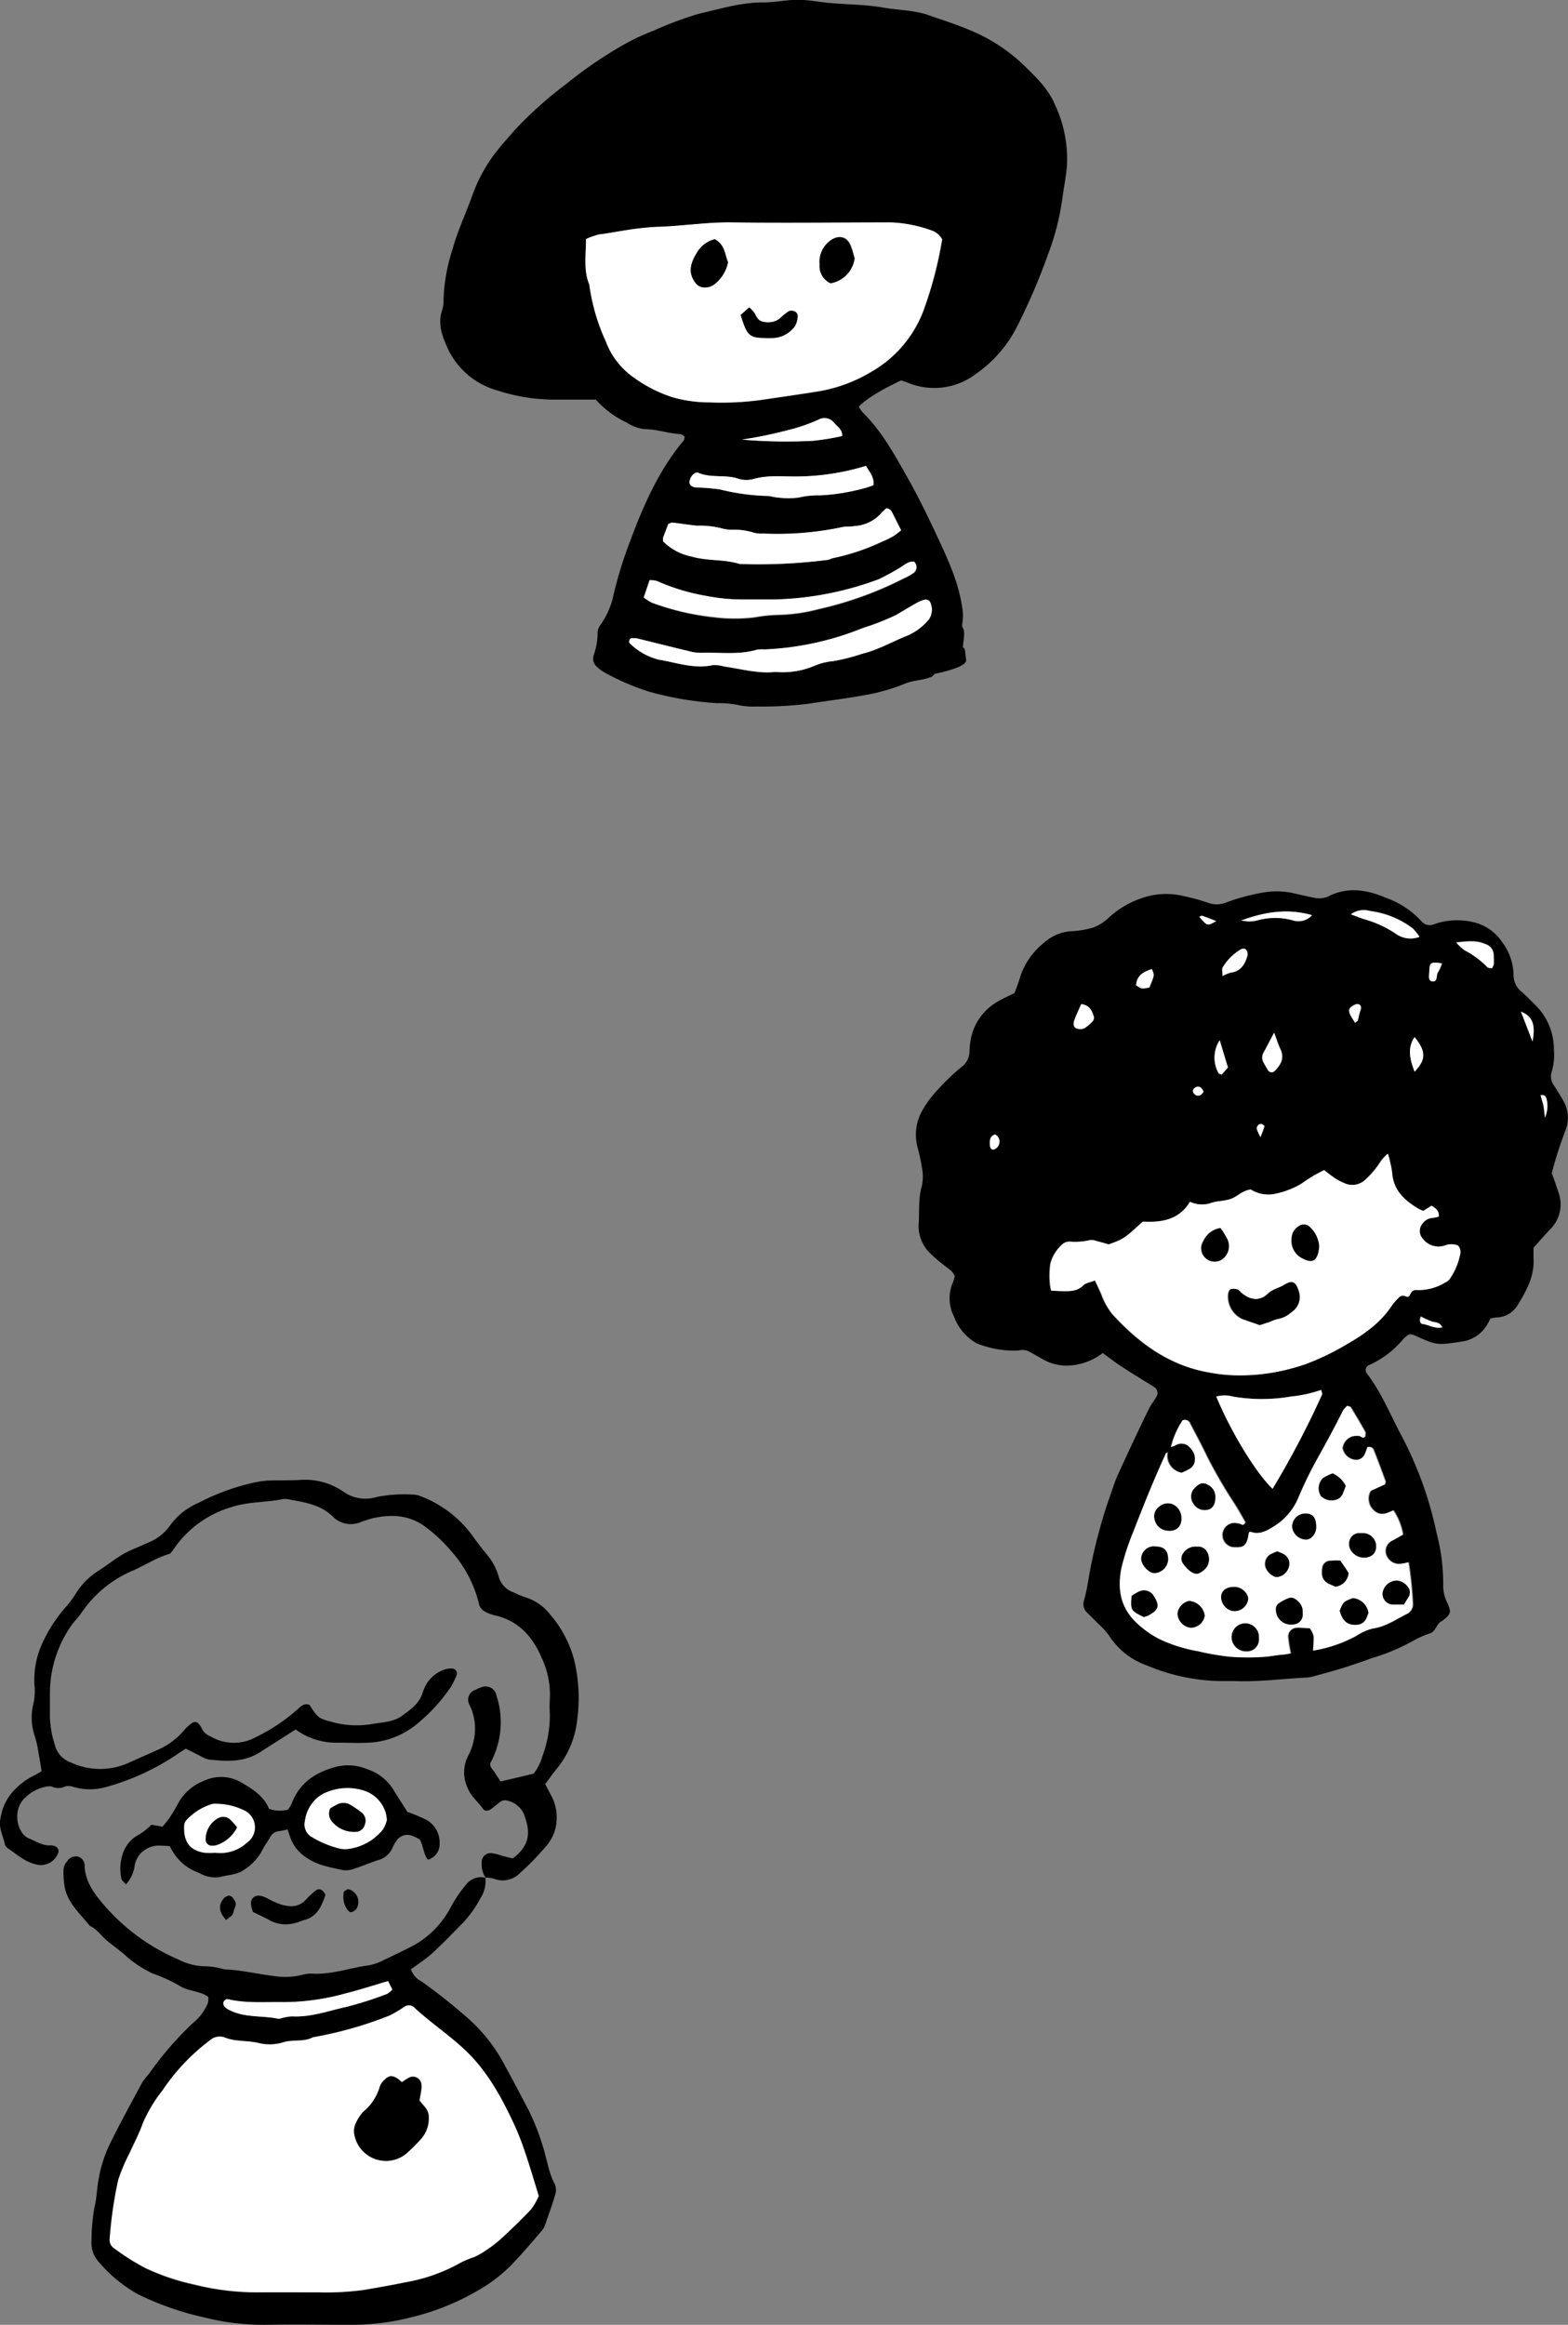
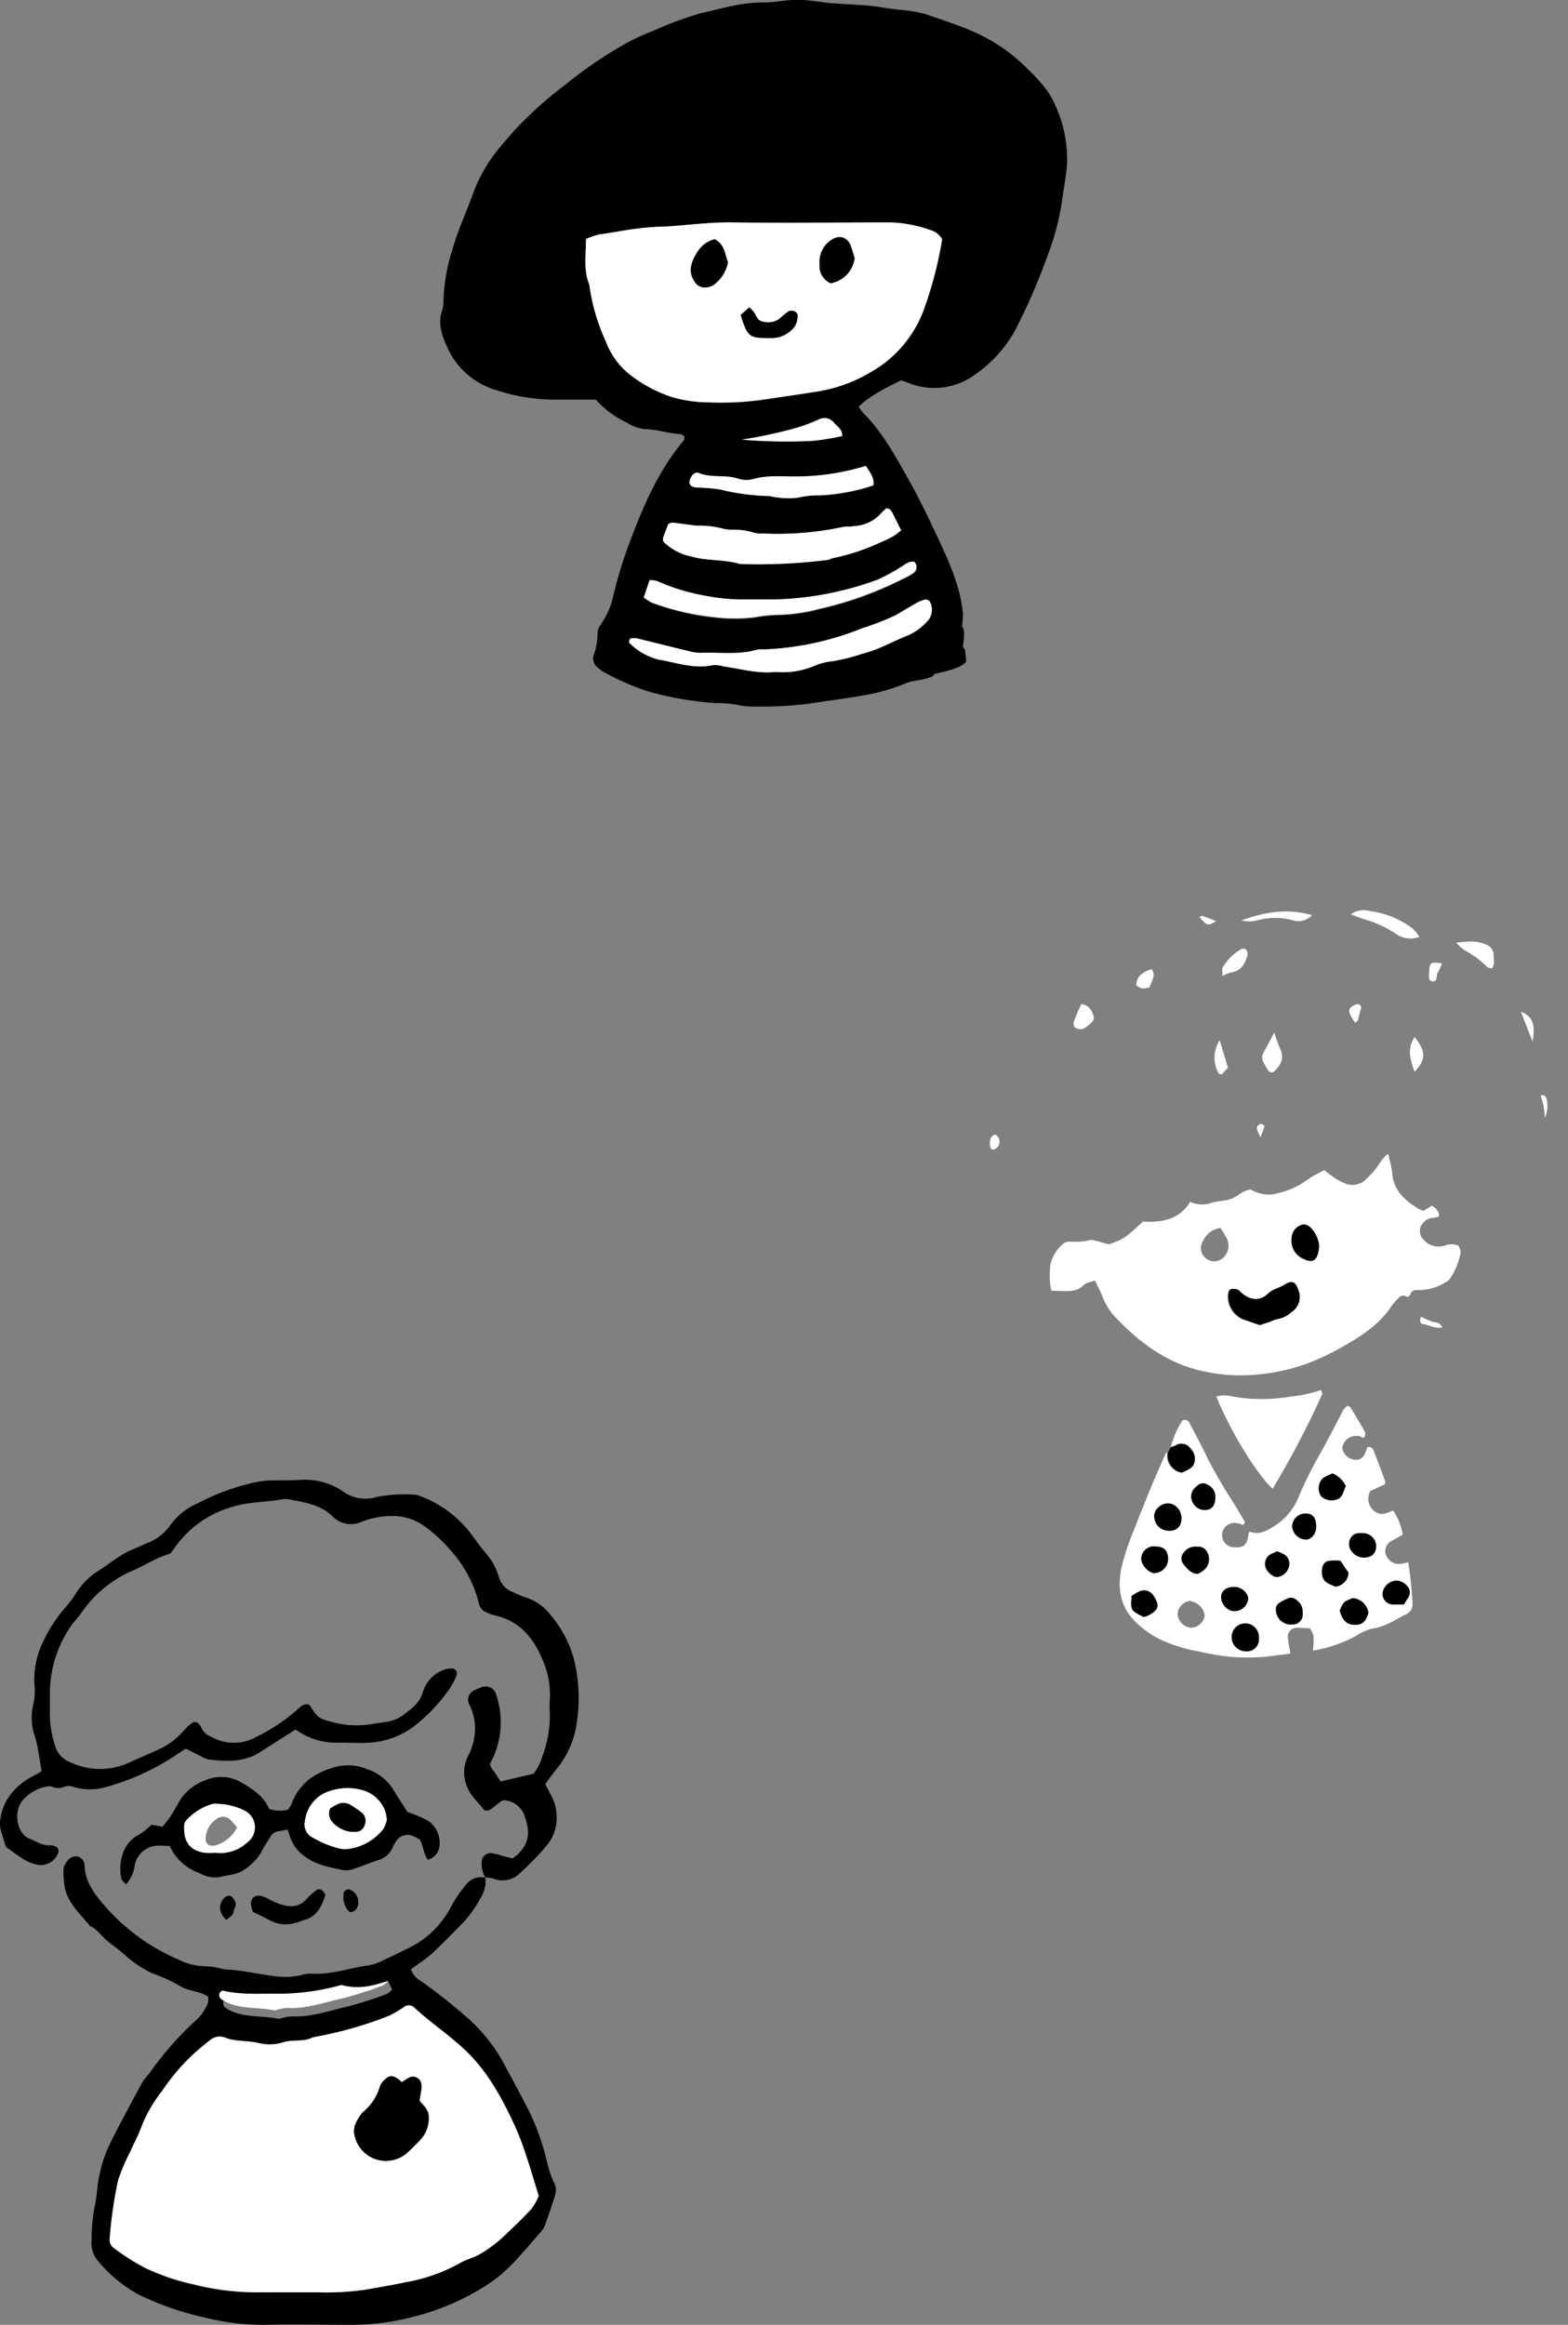
<svg xmlns="http://www.w3.org/2000/svg" viewBox="0 0 238.15 352.91">
  <rect x="0" y="0" width="238.15" height="352.91" fill="#808080" stroke="none" />
  <title>about-description</title>
  <g id="レイヤー_2" data-name="レイヤー 2">
    <g id="レイヤー_1-2" data-name="レイヤー 1">
      <path d="M136.87,57.74c-3.26,1.55-5.34,2.84-6.44,4a6.07,6.07,0,0,0,.63.9c2.94,2.9,4.87,6.5,6.85,10,1.7,3,3.22,6.19,4.7,9.36,1.63,3.5,3.2,7,3.63,11,.1,1-.23,2-.05,2.24.5.61.07,2.17.07,3,0,.27.22-.25.34.75,0,.1.15,1.2.14,1.3-.12,1.12-4.78,2-4.78,2s-.49.6-.66.51c-1.37.55-2.48.4-3.9,1a29.43,29.43,0,0,1-6.39,1.78c-2.76.49-5.54.83-8.3,1.26a56.86,56.86,0,0,1-7.81.41A10.86,10.86,0,0,1,112,107a15.14,15.14,0,0,0-3.17-.26A50.27,50.27,0,0,1,98.59,105a36.52,36.52,0,0,1-6.91-3,4.82,4.82,0,0,1-.93-.7,1.64,1.64,0,0,1-.58-1.84A10.19,10.19,0,0,0,90.76,96a2,2,0,0,1,.39-1.06,12.33,12.33,0,0,0,2.06-4.75,63.06,63.06,0,0,1,2.28-7.47c2.09-5.64,4.42-11.17,8.35-15.85.11-.13.09-.36.15-.62-.22-.12-.44-.34-.69-.35-1.83-.11-3.58-.75-5.45-.76a6.25,6.25,0,0,1-2.67-1,14.53,14.53,0,0,1-4.69-3.48H83.78a28.25,28.25,0,0,1-8.25-1.39A11.8,11.8,0,0,1,68,52.89c-.83-1.84-1.58-3.77-.82-5.88a4.26,4.26,0,0,0,.18-1.43,27.28,27.28,0,0,1,1.35-7.67c.77-2.79,2-5.43,3-8.16a23.55,23.55,0,0,1,3.77-6.84c.83-1.07,1.75-2.06,2.63-3.09a59.31,59.31,0,0,1,7.8-7,64.89,64.89,0,0,1,8.35-5.77,33.63,33.63,0,0,1,5-2.39,52.13,52.13,0,0,1,7.07-2.62c3.2-.72,6.34-1.71,9.68-1.67,1.73,0,3.46-.41,5.19-.4s3.26.35,4.9.49c2.69.24,5.43.23,8.09.7,2.27.39,4.63.37,6.84,1.14s4.41,1.47,6.54,2.39a26.1,26.1,0,0,1,8,5.28c1.81,1.76,3.63,3.51,4.65,5.9a19.45,19.45,0,0,1,1.83,9.3c-.14,1.63-.46,3.25-.69,4.88a38,38,0,0,1-2.12,8.39,94.94,94.94,0,0,1-4.93,11.45,19.53,19.53,0,0,1-6.11,6.89,10.47,10.47,0,0,1-10.45,1.26ZM89,36.29c0,2.51-.35,4.76.55,6.91A29.88,29.88,0,0,0,92,51.79a11.61,11.61,0,0,0,3.49,4.93,20.88,20.88,0,0,0,6.62,3.58,20.3,20.3,0,0,0,5.71.8,44.68,44.68,0,0,0,7.82-.37c2.75-.41,5.52-.8,8.28-1.24a22.91,22.91,0,0,0,8.38-3,18,18,0,0,0,8.16-9.82,59.35,59.35,0,0,0,2.66-10.33,3,3,0,0,0-1.77-1.39,20.33,20.33,0,0,0-5.94-1.16c-8.06,0-16.12.09-24.18,0-3.89-.06-7.72.59-11.6.68a45.61,45.61,0,0,0-5.16.61c-1.14.17-2.27.4-3.43.53A11.44,11.44,0,0,0,89,36.29ZM101.5,79.54c-.24.64-.53,1.35-.79,2.07a1.82,1.82,0,0,0,0,.57,8.35,8.35,0,0,0,4.23,2.29c2.43.72,5,.4,7.42,1.15A83.54,83.54,0,0,0,125.68,85c.28,0,.54-.21.83-.27a33.1,33.1,0,0,0,7.39-2.47,17.13,17.13,0,0,0,1.56-.74c.47-.28.89-.66,1.4-1l-1.21-2.42c-.21-.42-.39-.88-1.05-.93-.24.24-.55.48-.79.77a5.89,5.89,0,0,1-4.08,1.93c-.57.09-1.17,0-1.74.14a47.64,47.64,0,0,1-12.09,1,4.23,4.23,0,0,1-1.44-.14,9.68,9.68,0,0,0-3.15-.44,6,6,0,0,1-1.71-.21,13.2,13.2,0,0,0-3.74-.4c-1.25-.13-2.48-.33-3.72-.47C102,79.31,101.78,79.44,101.5,79.54ZM117.81,102a12.45,12.45,0,0,0,5.86-.91,9.1,9.1,0,0,1,2.79-.71,29,29,0,0,0,4.47-1.13c2.38-.57,4.48-1.79,6.71-2.69A8.53,8.53,0,0,0,141.11,94a2.61,2.61,0,0,0,.07-2.71.83.83,0,0,0-.75-.23,5.15,5.15,0,0,0-1.33.56c-1,.56-2,1.17-3,1.76a39.26,39.26,0,0,1-5.11,2,44.65,44.65,0,0,1-14.9,3.22,4.94,4.94,0,0,0-1.16.05c-2.66.78-5.38.4-8.08.46a7.22,7.22,0,0,1-1.74-.13c-2.8-.67-5.6-1.38-8.4-2.06a3.09,3.09,0,0,0-.86,0,.31.31,0,0,0-.22.18c0,.16-.13.43-.06.49a9.49,9.49,0,0,0,4.48,2.56c2.7.44,5.38,1.46,8.21.83a5.14,5.14,0,0,1,1.71.21C112.55,101.51,115.08,102.28,117.81,102Zm21-16.72c-.84-.1-1.41.48-2.07.84a34.14,34.14,0,0,1-3.3,1.8A48.52,48.52,0,0,1,117.65,91c-1.55,0-3.1,0-4.65,0a28.59,28.59,0,0,1-5.75-.5,30.9,30.9,0,0,1-7.44-2.25,3.93,3.93,0,0,0-1.15-.14l-.89,2.62a8.4,8.4,0,0,0,1.23.79,39.24,39.24,0,0,0,9.53,2.25,25.33,25.33,0,0,0,6.09,0,23.34,23.34,0,0,1,3.44-.37,26,26,0,0,0,6.28-.88,54.74,54.74,0,0,0,13-4.7,6.44,6.44,0,0,0,1.26-.7A1.11,1.11,0,0,0,138.83,85.26Zm-7.32-14.54a36.59,36.59,0,0,1-10.72,1.61c-2.12,0-4.25-.22-6.36.39a4.09,4.09,0,0,1-2.3-.06c-2-.66-4.08-.06-6-.87-.56-.24-1.2.43-1.37,1.21-.12.58.27.94,1.09,1a30.82,30.82,0,0,1,3.47.28,33.79,33.79,0,0,0,7.16,1c.57,0,1.14.21,1.71.24a11.57,11.57,0,0,0,3.16,0,12.66,12.66,0,0,1,3.17-.33,29.77,29.77,0,0,0,5.72-.82,17.89,17.89,0,0,0,2.44-.72C132.79,72.46,132.13,71.72,131.51,70.72Zm-18.81-4a78.71,78.71,0,0,0,10.74.17,36,36,0,0,0,4.48-.73c0-1-.76-1.41-1.22-2a1.85,1.85,0,0,0-2.36-.49,25.83,25.83,0,0,1-4.63,1.59A65,65,0,0,1,112.7,66.73Z" />
      <path d="M89,36.29a11.44,11.44,0,0,1,2-.71c1.16-.13,2.29-.36,3.43-.53a45.61,45.61,0,0,1,5.16-.61c3.88-.09,7.71-.74,11.6-.68,8.06.11,16.12,0,24.18,0a20.33,20.33,0,0,1,5.94,1.16,3,3,0,0,1,1.77,1.39,59.35,59.35,0,0,1-2.66,10.33,18,18,0,0,1-8.16,9.82,22.91,22.91,0,0,1-8.38,3c-2.76.44-5.53.83-8.28,1.24a44.68,44.68,0,0,1-7.82.37,20.3,20.3,0,0,1-5.71-.8,20.88,20.88,0,0,1-6.62-3.58A11.61,11.61,0,0,1,92,51.79,29.88,29.88,0,0,1,89.5,43.2C88.6,41.05,89,38.8,89,36.29Zm19.62,0a4.3,4.3,0,0,0-2.61,1.8c-1.16,1.78-1.55,3.22-.42,4.77a1.72,1.72,0,0,0,1.48.75,2.35,2.35,0,0,0,1.58-.59,5.58,5.58,0,0,0,1.92-3.24C110.08,38.67,110.15,37.19,108.57,36.32Zm21.22,2.94c-.17-.57-.33-1.22-.55-1.85-.53-1.53-1.93-1.85-3.2-.81a4,4,0,0,0-1.56,3.55A2.81,2.81,0,0,0,126.16,43,4.44,4.44,0,0,0,129.79,39.26Zm-17.3,8.56c.15.47.23.74.32,1,.71,2.11,1.21,2.49,3.28,2.5a11.54,11.54,0,0,0,1.44,0,4.32,4.32,0,0,0,3.18-1.78,3.09,3.09,0,0,0,.4-1.34.77.77,0,0,0-.5-.93,1.13,1.13,0,0,0-.83,0,10.81,10.81,0,0,0-1.34,1.09,2.91,2.91,0,0,1-2.46.52c-.79-.08-1.08-.7-1.39-1.32a4.89,4.89,0,0,0-.81-.87Z" style="fill:#fff" />
      <path d="M101.5,79.54c.28-.1.47-.23.64-.21,1.24.14,2.47.34,3.72.47a13.2,13.2,0,0,1,3.74.4,6,6,0,0,0,1.71.21,9.68,9.68,0,0,1,3.15.44,4.23,4.23,0,0,0,1.44.14A47.64,47.64,0,0,0,128,80c.57-.11,1.17,0,1.74-.14a5.89,5.89,0,0,0,4.08-1.93c.24-.29.55-.53.79-.77.66.05.84.51,1.05.93l1.21,2.42c-.51.38-.93.76-1.4,1a17.13,17.13,0,0,1-1.56.74,33.1,33.1,0,0,1-7.39,2.47c-.29.06-.55.24-.83.27a83.54,83.54,0,0,1-13.32.62c-2.42-.75-5-.43-7.42-1.15a8.35,8.35,0,0,1-4.23-2.29,1.82,1.82,0,0,1,0-.57C101,80.89,101.26,80.18,101.5,79.54Z" style="fill:#fff" />
      <path d="M117.81,102c-2.73.3-5.26-.47-7.83-.83a5.14,5.14,0,0,0-1.71-.21c-2.83.63-5.51-.39-8.21-.83a9.49,9.49,0,0,1-4.48-2.56c-.07-.06,0-.33.06-.49a.31.31,0,0,1,.22-.18,3.09,3.09,0,0,1,.86,0c2.8.68,5.6,1.39,8.4,2.06a7.22,7.22,0,0,0,1.74.13c2.7-.06,5.42.32,8.08-.46a4.94,4.94,0,0,1,1.16-.05A44.65,44.65,0,0,0,131,95.35a39.26,39.26,0,0,0,5.11-2c1-.59,2-1.2,3-1.76a5.15,5.15,0,0,1,1.33-.56.83.83,0,0,1,.75.23,2.61,2.61,0,0,1-.07,2.71,8.53,8.53,0,0,1-3.47,2.58c-2.23.9-4.33,2.12-6.71,2.69a29,29,0,0,1-4.47,1.13,9.1,9.1,0,0,0-2.79.71A12.45,12.45,0,0,1,117.81,102Z" style="fill:#fff" />
      <path d="M138.83,85.26a1.11,1.11,0,0,1-.2,1.76,6.44,6.44,0,0,1-1.26.7,54.74,54.74,0,0,1-13,4.7,26,26,0,0,1-6.28.88,23.34,23.34,0,0,0-3.44.37,25.33,25.33,0,0,1-6.09,0A39.24,39.24,0,0,1,99,91.47a8.4,8.4,0,0,1-1.23-.79l.89-2.62a3.93,3.93,0,0,1,1.15.14,30.9,30.9,0,0,0,7.44,2.25A28.59,28.59,0,0,0,113,91c1.55,0,3.1,0,4.65,0a48.52,48.52,0,0,0,15.81-3.06,34.14,34.14,0,0,0,3.3-1.8C137.42,85.74,138,85.16,138.83,85.26Z" style="fill:#fff" />
      <path d="M131.51,70.72c.62,1,1.28,1.74,1.15,2.93a17.89,17.89,0,0,1-2.44.72,29.77,29.77,0,0,1-5.72.82,12.66,12.66,0,0,0-3.17.33,11.57,11.57,0,0,1-3.16,0c-.57,0-1.14-.26-1.71-.24a33.79,33.79,0,0,1-7.16-1,30.82,30.82,0,0,0-3.47-.28c-.82-.06-1.21-.42-1.09-1,.17-.78.81-1.45,1.37-1.21,1.94.81,4.06.21,6,.87a4.09,4.09,0,0,0,2.3.06c2.11-.61,4.24-.39,6.36-.39A36.59,36.59,0,0,0,131.51,70.72Z" style="fill:#fff" />
      <path d="M112.7,66.73a65,65,0,0,0,7-1.44,25.83,25.83,0,0,0,4.63-1.59,1.85,1.85,0,0,1,2.36.49c.46.57,1.27.94,1.22,2a36,36,0,0,1-4.48.73A78.71,78.71,0,0,1,112.7,66.73Z" style="fill:#fff" />
      <path d="M108.57,36.32c1.58.87,1.51,2.35,2,3.49a5.58,5.58,0,0,1-1.92,3.24,2.35,2.35,0,0,1-1.58.59,1.72,1.72,0,0,1-1.48-.75c-1.13-1.55-.74-3,.42-4.77A4.3,4.3,0,0,1,108.57,36.32Z" />
      <path d="M129.79,39.26A4.44,4.44,0,0,1,126.16,43a2.81,2.81,0,0,1-1.68-2.82A4,4,0,0,1,126,36.6c1.27-1,2.67-.72,3.2.81C129.46,38,129.62,38.69,129.79,39.26Z" />
      <path d="M112.49,47.82l1.29-1.15a4.89,4.89,0,0,1,.81.87c.31.62.6,1.24,1.39,1.32a2.91,2.91,0,0,0,2.46-.52,10.81,10.81,0,0,1,1.34-1.09,1.13,1.13,0,0,1,.83,0,.77.77,0,0,1,.5.93,3.09,3.09,0,0,1-.4,1.34,4.32,4.32,0,0,1-3.18,1.78,11.54,11.54,0,0,1-1.44,0c-2.07,0-2.57-.39-3.28-2.5C112.72,48.56,112.64,48.29,112.49,47.82Z" />
-       <path d="M167.49,205.39a9.24,9.24,0,0,1-5.48,1.92,7.45,7.45,0,0,1-3.85-1.1c-.58-.35-1.18-.66-1.78-1a2.25,2.25,0,0,0-1.68-.2,15.07,15.07,0,0,1-6.4-1.11,7.8,7.8,0,0,1-3.39-4,6.09,6.09,0,0,1-.21-5.16,8.45,8.45,0,0,0,.32-1c-.3-.79-1.06-1.21-1.71-1.73a23.46,23.46,0,0,1-1.92-1.65,5.68,5.68,0,0,1-1.86-4.54c.13-1.94-.08-3.88.49-5.81a7,7,0,0,0,0-2.78,27.43,27.43,0,0,0-.7-3.21,7.43,7.43,0,0,1,.87-5.63,15.94,15.94,0,0,1,2.27-3A32.37,32.37,0,0,1,146,162a3,3,0,0,0,1.25-2.36,10.67,10.67,0,0,1,.48-3,8.41,8.41,0,0,1,4-4.71c.73-.42,1.51-.76,2.33-1.16a21.18,21.18,0,0,0,.77-2.11,11.06,11.06,0,0,1,3.78-5.59,6.89,6.89,0,0,1,3.9-1.7,14.53,14.53,0,0,0,3.49-.55,7.15,7.15,0,0,0,2.52-1.63,14.24,14.24,0,0,1,5-2.89,11.21,11.21,0,0,1,6.26-.27,29.11,29.11,0,0,1,3.65,1,3.86,3.86,0,0,0,2.72,0,30.58,30.58,0,0,1,5.36-1.48,12,12,0,0,1,4.77,0c1.07.25,2.14.5,3.21.71a3.42,3.42,0,0,0,2.25-.18c3-1.53,5.92-1,8.81.23a13.35,13.35,0,0,1,5.27,3.46,1.68,1.68,0,0,0,2.07.5,10.53,10.53,0,0,1,5.53-.36,7.22,7.22,0,0,1,4.76,3.15,8.5,8.5,0,0,1,1.7,4.94,3.23,3.23,0,0,0,1.3,2.62c.64.55,1.22,1.18,1.83,1.77a9.45,9.45,0,0,1,3,7,8.65,8.65,0,0,1-.33,3.27,2.35,2.35,0,0,0,.38,2.18q.69,1.06,1.32,2.16a5.17,5.17,0,0,1,.37,4.64,57.93,57.93,0,0,0-2.06,6.44c.35,1,.71,1.94,1,2.9a5.28,5.28,0,0,1-1.24,5.62c-.81.86-1.59,1.75-2.54,2.8,0,.41,0,1,0,1.58.18,2.69-1.06,4.93-2.38,7.1a3.86,3.86,0,0,1-3.15,1.91c-.33,0-.65.1-1,.15-.22.4-.39.78-.62,1.12a5.26,5.26,0,0,1-3.73,2.39c-3.78.57-3.77.61-7.31-1a3.47,3.47,0,0,0-.67-.11,4.74,4.74,0,0,0-.87.67,14.35,14.35,0,0,1-5.21,4,.81.81,0,0,0-.38,1.26c2.24,2.92,3.58,6.34,5.31,9.54a56.42,56.42,0,0,1,5.3,14.75,30,30,0,0,1,1,7.76,5.74,5.74,0,0,0,.57,2.7c.71,1.54.62,1.76-.64,2.77a1.16,1.16,0,0,1-.22.13c-.77.41-.81,1.5-1.7,1.82a13.34,13.34,0,0,0-2.33,1,30.83,30.83,0,0,1-6.51,2.76,86.15,86.15,0,0,1-8.45,2.65,7.83,7.83,0,0,1-1.23.29c-3.72.17-7.43.7-11.17.55-.76,0-1.53,0-2.29,0a30.09,30.09,0,0,1-11.08-2.39,11.23,11.23,0,0,1-5.69-4.49,11.13,11.13,0,0,0-1.71-1.87c-.54-.55-1.08-1.09-1.63-1.62a1.78,1.78,0,0,1-.48-1.87c.47-1.63.67-3.31,1-5a81.91,81.91,0,0,1,3-11c.37-1,.69-2.09,1.15-3.09q2.28-5,4.65-9.89c.33-.68.81-1.29,1.2-1.94a1.08,1.08,0,0,0-.43-1.53c-1.5-.94-3-1.84-4.52-2.83C169.62,207,168.56,206.18,167.49,205.39Zm9.92,15.07c-.07,0-.18.08-.21.15-1.8,3.9-3.4,7.89-4.95,11.9a36.85,36.85,0,0,0-1.81,5.53c-.67,3.19-.14,6,2.37,8.35a14.76,14.76,0,0,0,3.52,2.46,22.75,22.75,0,0,0,5.79,1.8,38,38,0,0,0,4.73.82,33.41,33.41,0,0,0,5.57,0c.83-.08,1.67-.25,2.51-.31.41,0,.81-.12,1.2-.18a21.66,21.66,0,0,1-.41-2.55,1.34,1.34,0,0,1,1.28-1.34c.67,0,1.33,0,2.06.06a4,4,0,0,1,.58,1.18,15.56,15.56,0,0,1-.1,2.22,20.83,20.83,0,0,0,6.5-2.21,8.17,8.17,0,0,1,2.53-1.14c1.93-.26,3.45-1.34,5.1-2.17a1.64,1.64,0,0,0,1-1.62,59.45,59.45,0,0,0-.65-6.27,9.39,9.39,0,0,1-1.35.25,2.08,2.08,0,0,1-2.09-1.51,1.75,1.75,0,0,1,1.07-2.07c.49-.29,1-.56,1.53-.87a9.51,9.51,0,0,0-1.46-3.68c-.93.41-1.87.91-2.84.12a2.38,2.38,0,0,1-.62-3.07l2.19-1c0-.18.11-.37.05-.51-.58-1.58-1.16-3.17-1.79-4.73a.73.73,0,0,0-.92-.4,8.67,8.67,0,0,1-.42,1.12,1.44,1.44,0,0,1-1.48.79,2.19,2.19,0,0,1-1.9-1.76,2.12,2.12,0,0,1,1.79-1.85,3.89,3.89,0,0,1,.76,0c.3,0,.55.47.89.09,0-.25.09-.55,0-.73-.71-1.26-1.44-2.49-2.19-3.72-.07-.11-.29-.13-.51-.22a3.73,3.73,0,0,0-.64.73c-1.21,2.42-2.5,4.81-3.82,7.17a60.77,60.77,0,0,0-3,6.16,9.27,9.27,0,0,1-3.78,4.3c-1,.66-2.2,1.27-3.54.74-.05.06-.13.12-.15.2a4.21,4.21,0,0,0-.09.49c-.31,1.38-.75,1.74-2,1.68a1.85,1.85,0,1,1,.19-3.67,4.37,4.37,0,0,1,.5.09c.27.06.57.45.82-.23-.5-.86-1-1.81-1.61-2.74a75.53,75.53,0,0,1-4.09-7c-.84-1.76-1.76-3.48-2.67-5.21a.85.85,0,0,0-1.11-.52,12.86,12.86,0,0,0-1.78,4.07ZM166.3,194.38l.88,2a10.74,10.74,0,0,0,1.69,3.1c4,4.39,8.63,7.82,14.71,8.87a23.76,23.76,0,0,0,4,.43,29.94,29.94,0,0,0,5.81-.44,31.83,31.83,0,0,0,4.88-1.27,38.72,38.72,0,0,0,5.95-2.85c2.71-1.59,5.3-3.35,7.08-6a7.78,7.78,0,0,1,1-1.15.91.91,0,0,1,1.14-.28c.43.22.54-.07.71-.39a.92.92,0,0,1,1-.56,7.76,7.76,0,0,0,4.31-1.17,1.56,1.56,0,0,0,.6-.45,10,10,0,0,0,1.61-3.7,1.53,1.53,0,0,0-.3-1.44,2.7,2.7,0,0,0-2,0,3,3,0,0,1-3.37-1.05,1.72,1.72,0,0,1,0-2.31,2,2,0,0,1,1.51-.83,4.91,4.91,0,0,0,.94-.2c.06-.92-.5-1.28-1.09-1.65l-1.25.78a5.45,5.45,0,0,1-.75-.32c-2.1-1.27-3.82-2.79-4-5.5a19.74,19.74,0,0,0-.64-2.85,6.32,6.32,0,0,0-1.12,1.21,12.25,12.25,0,0,1-2.1,2.54,2.92,2.92,0,0,1-3.49.67,7.94,7.94,0,0,1-1.74-1c-.41-.27-.79-.59-1.24-.94-.66.35-1.26.65-1.83,1s-1.13.74-1.69,1.12a13.07,13.07,0,0,1-4.26,1.55,5.09,5.09,0,0,1-3.37-.73c-1.31.21-2,1.08-3,1.43s-2.18.28-3.21.69a4.41,4.41,0,0,1-3-.24c-1.67,2.81-4.4,3.18-7.16,3-2.86,2.61-2.86,2.61-5.18,3.46-.61-.17-1.25-.36-1.91-.52a1.91,1.91,0,0,0-.95-.13,9.75,9.75,0,0,1-3,.23,1.67,1.67,0,0,0-1,.26,5.84,5.84,0,0,0-2,3.13,12.92,12.92,0,0,0-.06,3.05,6.38,6.38,0,0,0,.19,1L161,196c1.27,0,2.53.14,3.57-.91C164.91,194.75,165.5,194.69,166.3,194.38ZM184.73,212c2.3,5.45,6.11,11.67,8.55,14a136.38,136.38,0,0,0,7.53-14.35c.05-.12-.07-.3-.16-.66a20.09,20.09,0,0,1-4.59,1,25.92,25.92,0,0,1-8.83,0A4.72,4.72,0,0,0,184.73,212Zm30.86-69.82a7.37,7.37,0,0,0-1-1.27,13.55,13.55,0,0,0-6.46-2.64,3.34,3.34,0,0,0-2.93.49c.78.28,1.47.58,2.19.79a16.57,16.57,0,0,1,4.57,2.12A3.85,3.85,0,0,0,215.59,142.22Zm11,4.78c.48-.63.26-1.31.27-2a1.73,1.73,0,0,0-1.25-1.69c-1.37-.62-2.75-.43-4.42-.26a6.77,6.77,0,0,0,1.27,1.18,13.29,13.29,0,0,1,3.42,2.54C226,147,226.33,146.94,226.59,147Zm-33.07,9.76c-.61,1.16-1.1,2.11-1.59,3.06a1.48,1.48,0,0,0,0,1.44q.35.66.75,1.29a.65.65,0,0,0,.9.09c.93-.93,1.58-1.94.93-3.34C194.13,158.55,193.89,157.76,193.52,156.76Zm-5-17a9.08,9.08,0,0,0,1.16.17,5.78,5.78,0,0,0,1.25-.15,10,10,0,0,1,5.48,0,2.81,2.81,0,0,0,2.87-.8C195.59,137.89,192.26,138.37,188.52,139.73Zm-2.84,8.44a6.19,6.19,0,0,1,1.22-.48c1.59-.2,2.24-1.32,2.6-2.68a1.14,1.14,0,0,0-.29-.87.74.74,0,0,0-.7,0,7.85,7.85,0,0,0-2.81,2.8C185.56,147.13,185.68,147.51,185.68,148.17Zm-21.46,4.26c-.35.8-.76,1.63-1.07,2.5-.13.37-.16.93.27,1.14a1.5,1.5,0,0,0,1.19.06A5.06,5.06,0,0,0,166,155a.84.84,0,0,0,.16-.71C165.85,153.4,165.47,152.57,164.22,152.43Zm50.63,10.26c1.76-1.87,1.76-3.06,0-5.26C213.66,159.19,214.19,160.93,214.85,162.69Zm-29.6-4.78a4.86,4.86,0,0,0-.17,5c.06.1.26.12.47.2l.95-1.07Zm-10.32-10.8c-1.23.4-2.29.95-2.4,2.45.84.58.84.58,2,.35C175.38,148,175.36,148,174.93,147.11Zm57.83,11c.48-2.59,0-3.85-1.73-4.53ZM219,146.24c-1.73-.25-1.88-.15-1.88,1.14,0,.56-.24,1.44.35,1.57,1,.22.57-.95,1-1.41A5.8,5.8,0,0,0,219,146.24Zm-13.22,9c.29-.24.38-.28.4-.34.15-.55.25-1.11.44-1.65.13-.37.06-.67-.25-.82a.92.92,0,0,0-.68.09c-.84.41-1,.77-.62,1.54C205.29,154.46,205.53,154.8,205.82,155.28Zm13.25,46.22c-.43-.86-1.08-.71-1.61-.88a16.51,16.51,0,0,1-1.66-.75c-.25.52-.15,1.07.24,1.12C217,201.1,217.88,201.74,219.07,201.5Zm-67.92-29.28c-.82.27-.83.94-.79,1.61,0,.32.13.74.54.68a1.2,1.2,0,0,0,.73-.56A1.23,1.23,0,0,0,151.15,172.22Zm83.48-2.53a4.33,4.33,0,0,0,.29-2.77c-.08-.32-.21-.8-.92-.64.16.59.35,1.13.45,1.68A16.62,16.62,0,0,1,234.63,169.69Zm-49.91-29.86c-.92-.35-1.52-.6-2.13-.8-.11,0-.28.09-.43.15C183.36,140.59,183.36,140.59,184.72,139.83Zm-1.92,25.88a2,2,0,0,0-.25-.43.71.71,0,0,0-1.1-.09.52.52,0,0,0-.06.85.73.73,0,0,0,1.11.07A2,2,0,0,0,182.8,165.71Zm8.65,6.92c.29-.77.48-1.21.6-1.66,0-.08-.34-.36-.49-.35a.7.7,0,0,0-.65.83A8.66,8.66,0,0,0,191.45,172.63Z" />
      <path d="M166.3,194.38c-.8.31-1.39.37-1.71.69-1,1.05-2.3.94-3.57.91l-1.33-.06a6.38,6.38,0,0,1-.19-1,12.92,12.92,0,0,1,.06-3.05,5.84,5.84,0,0,1,2-3.13,1.67,1.67,0,0,1,1-.26,9.75,9.75,0,0,0,3-.23,1.91,1.91,0,0,1,.95.13c.66.16,1.3.35,1.91.52,2.32-.85,2.32-.85,5.18-3.46,2.76.14,5.49-.23,7.16-3a4.41,4.41,0,0,0,3,.24c1-.41,2.15-.31,3.21-.69s1.65-1.22,3-1.43a5.09,5.09,0,0,0,3.37.73,13.07,13.07,0,0,0,4.26-1.55c.56-.38,1.11-.77,1.69-1.12s1.17-.64,1.83-1c.45.35.83.67,1.24.94a7.94,7.94,0,0,0,1.74,1,2.92,2.92,0,0,0,3.49-.67,12.25,12.25,0,0,0,2.1-2.54,6.32,6.32,0,0,1,1.12-1.21,19.74,19.74,0,0,1,.64,2.85c.17,2.71,1.89,4.23,4,5.5a5.45,5.45,0,0,0,.75.32l1.25-.78c.59.37,1.15.73,1.09,1.65a4.91,4.91,0,0,1-.94.2,2,2,0,0,0-1.51.83,1.72,1.72,0,0,0,0,2.31,3,3,0,0,0,3.37,1.05,2.7,2.7,0,0,1,2,0,1.53,1.53,0,0,1,.3,1.44,10,10,0,0,1-1.61,3.7,1.56,1.56,0,0,1-.6.45,7.76,7.76,0,0,1-4.31,1.17.92.92,0,0,0-1,.56c-.17.32-.28.61-.71.39a.91.91,0,0,0-1.14.28,7.78,7.78,0,0,0-1,1.15c-1.78,2.7-4.37,4.46-7.08,6a38.72,38.72,0,0,1-5.95,2.85,31.83,31.83,0,0,1-4.88,1.27,29.94,29.94,0,0,1-5.81.44,23.76,23.76,0,0,1-4-.43c-6.08-1.05-10.67-4.48-14.71-8.87a10.74,10.74,0,0,1-1.69-3.1Zm25,6.77,1.52-.49a5.45,5.45,0,0,1,1.19-.42,4,4,0,0,0,2-1,2.74,2.74,0,0,0,1.1-3.33c-.46-1.37-.95-1.58-2.19-.82-.77.49-1.69.6-2.41,1.31-1.22,1.18-2.7,1-4.06-.12-.2-.17-.36-.42-.58-.49a1.72,1.72,0,0,0-1-.07c-.17,0-.33.37-.38.6a3.76,3.76,0,0,0,2.16,3.94Zm9-12a4.46,4.46,0,0,0-1.43-2.92,1.29,1.29,0,0,0-1.63-.11,2.17,2.17,0,0,0-1.1,1.87,2.94,2.94,0,0,0,1.77,3.06c1.24.61,1.9.38,2.25-.94A6.74,6.74,0,0,0,200.36,189.16Zm-15-2.73a3.34,3.34,0,0,0-2.55,1.91,2,2,0,0,0,1.66,3.13,1.94,1.94,0,0,0,1.16-.36,2.46,2.46,0,0,0,.8-3A11.92,11.92,0,0,0,185.37,186.43Z" style="fill:#fff" />
      <path d="M177.83,219.67a12.86,12.86,0,0,1,1.78-4.07.85.85,0,0,1,1.11.52c.91,1.73,1.83,3.45,2.67,5.21a75.53,75.53,0,0,0,4.09,7c.57.93,1.11,1.88,1.61,2.74-.25.68-.55.29-.82.23a4.37,4.37,0,0,0-.5-.09,1.85,1.85,0,1,0-.19,3.67c1.29.06,1.73-.3,2-1.68a4.21,4.21,0,0,1,.09-.49c0-.08.1-.14.15-.2,1.34.53,2.5-.08,3.54-.74a9.27,9.27,0,0,0,3.78-4.3,60.77,60.77,0,0,1,3-6.16c1.32-2.36,2.61-4.75,3.82-7.17a3.73,3.73,0,0,1,.64-.73c.22.09.44.11.51.22.75,1.23,1.48,2.46,2.19,3.72.1.18,0,.48,0,.73-.34.38-.59-.08-.89-.09a3.89,3.89,0,0,0-.76,0,2.12,2.12,0,0,0-1.79,1.85,2.19,2.19,0,0,0,1.9,1.76,1.44,1.44,0,0,0,1.48-.79,8.67,8.67,0,0,0,.42-1.12.73.73,0,0,1,.92.4c.63,1.56,1.21,3.15,1.79,4.73.06.14,0,.33-.05.51l-2.19,1a2.38,2.38,0,0,0,.62,3.07c1,.79,1.91.29,2.84-.12a9.51,9.51,0,0,1,1.46,3.68c-.54.31-1,.58-1.53.87a1.75,1.75,0,0,0-1.07,2.07,2.08,2.08,0,0,0,2.09,1.51,9.39,9.39,0,0,0,1.35-.25,59.45,59.45,0,0,1,.65,6.27,1.64,1.64,0,0,1-1,1.62c-1.65.83-3.17,1.91-5.1,2.17a8.17,8.17,0,0,0-2.53,1.14,20.83,20.83,0,0,1-6.5,2.21,15.56,15.56,0,0,0,.1-2.22,4,4,0,0,0-.58-1.18c-.73,0-1.39-.1-2.06-.06a1.34,1.34,0,0,0-1.28,1.34,21.66,21.66,0,0,0,.41,2.55c-.39.06-.79.15-1.2.18-.84.06-1.68.23-2.51.31a33.41,33.41,0,0,1-5.57,0,38,38,0,0,1-4.73-.82,22.75,22.75,0,0,1-5.79-1.8,14.76,14.76,0,0,1-3.52-2.46c-2.51-2.33-3-5.16-2.37-8.35a36.85,36.85,0,0,1,1.81-5.53c1.55-4,3.15-8,4.95-11.9,0-.07.14-.1.21-.15a2.63,2.63,0,0,0,2.1,3.08,9.62,9.62,0,0,0,1.25-.62,1.62,1.62,0,0,0,.61-.76,2.24,2.24,0,0,0-.58-2.32,1.63,1.63,0,0,0-2.25-.4A2.69,2.69,0,0,1,177.83,219.67Zm1.6,10.87a2.27,2.27,0,0,0-1.37-2.2,2,2,0,0,0-2.09.46,1.74,1.74,0,0,0-.61,1.81,2.14,2.14,0,0,0,1.66,1.7C178.48,232.6,179.43,231.89,179.43,230.54Zm11.77,18.17a2.07,2.07,0,1,0-4.13,0,2.17,2.17,0,0,0,2.25,2A1.79,1.79,0,0,0,191.2,248.71Zm-15.67-13.94a1.91,1.91,0,0,0-2.19,1.84c0,1,1.22,2.26,2.07,2.18a2.16,2.16,0,0,0,2-1.92C177.46,235.45,176.87,234.79,175.53,234.77Zm22.33,10.33a6,6,0,0,0-.05-.89c-.15-.88-1.25-1.86-1.95-1.65a6.24,6.24,0,0,0-1.75.92,1.11,1.11,0,0,0-.32.9,2.26,2.26,0,0,0,2.54,2.21A1.49,1.49,0,0,0,197.86,245.1Zm-16.05-10.3a2.16,2.16,0,0,0-2.05,1,1.32,1.32,0,0,0,0,1.63c.85,1.17,1.79,1.73,2.43,1.38a2.92,2.92,0,0,0,1.13-.95,2.2,2.2,0,0,0-.05-2.39A1.48,1.48,0,0,0,181.81,234.8Zm21.67,9.7c.39,1.42,1.05,2.24,2.53,2.14,1.19-.08,1.49-.91,1.78-1.82a2.62,2.62,0,0,0-2.36-2.22C204.09,243.14,204.06,243.12,203.48,244.5Zm-24.63.42a2.24,2.24,0,0,0,2.05,2.17,2.16,2.16,0,0,0,2.07-1.83,2.58,2.58,0,0,0-2.36-2.23A2.21,2.21,0,0,0,178.85,244.92Zm-5.13.55c.3-.1.47-.14.62-.21,1.64-.86,1.83-1.49.92-2.93a1.71,1.71,0,0,0-2.17-.77,7.14,7.14,0,0,0-1.22.72C171.71,244.44,171.71,244.44,173.72,245.47ZM207,232.74c-.17,0-.34,0-.5,0a1.47,1.47,0,0,0-1.42.86,1.77,1.77,0,0,0,.21,1.89,2.33,2.33,0,0,0,2.91.72,1.47,1.47,0,0,0,.66-.71A2,2,0,0,0,207,232.74Zm-3.45,4.17a9.34,9.34,0,0,0-1.76,0,1.21,1.21,0,0,0-1,1c-.16,1-.12,2,1.1,2.52l.84.37a2.23,2.23,0,0,0,2-2.12Zm-1.17-13.24a9,9,0,0,0-1.48.7,2.21,2.21,0,0,0-.3,2.75,2.32,2.32,0,0,0,2.76.32,1.88,1.88,0,0,0,.47-.58c.21-.45.36-.92.51-1.3A4,4,0,0,0,202.4,223.67Zm10.84,19.89c.27-.47.45-.75.61-1a1.7,1.7,0,0,0,.22-.45,1.68,1.68,0,0,0,0-.74,2.31,2.31,0,0,0-1.9-1.42,2.22,2.22,0,0,0-2.09,1.51,1.6,1.6,0,0,0,1.49,2.12C212.07,243.6,212.58,243.56,213.24,243.56ZM199.9,231.88c0-1.43-.45-2.1-1.53-2.14a2,2,0,0,0-2.09,2,2.18,2.18,0,0,0,2,1.94C199.06,233.79,199.87,232.88,199.9,231.88Zm-15.32-4.51a2,2,0,0,0-1.17-2,1.2,1.2,0,0,0-1.42.05,3.42,3.42,0,0,0-.73.69,1.87,1.87,0,0,0,0,2.12,2,2,0,0,0,2.17.93C184.16,229,184.56,228.42,184.58,227.37Zm2.86,13.53c-1.41,0-2.21.86-1.88,2a2.25,2.25,0,0,0,1.51,1.58,2.07,2.07,0,0,0,2.49-1.58,1,1,0,0,0,0-.51A2.18,2.18,0,0,0,187.44,240.9Zm6.51-5.39a8.39,8.39,0,0,0-1.12.48,1.7,1.7,0,0,0-.64,2,2.51,2.51,0,0,0,1.41,1.36.94.94,0,0,0,.5,0,2.1,2.1,0,0,0,1.56-1.47,1.64,1.64,0,0,0-.75-1.95A7.23,7.23,0,0,0,194,235.51Z" style="fill:#fff" />
      <path d="M184.73,212a4.72,4.72,0,0,1,2.5,0,25.92,25.92,0,0,0,8.83,0,20.09,20.09,0,0,0,4.59-1c.09.36.21.54.16.66A136.38,136.38,0,0,1,193.28,226C190.84,223.71,187,217.49,184.73,212Z" style="fill:#fff" />
      <path d="M215.59,142.22a3.85,3.85,0,0,1-3.66-.51,16.57,16.57,0,0,0-4.57-2.12c-.72-.21-1.41-.51-2.19-.79a3.34,3.34,0,0,1,2.93-.49,13.55,13.55,0,0,1,6.46,2.64A7.37,7.37,0,0,1,215.59,142.22Z" style="fill:#fff" />
      <path d="M177.83,219.67a2.69,2.69,0,0,0,.71-.23,1.63,1.63,0,0,1,2.25.4,2.24,2.24,0,0,1,.58,2.32,1.62,1.62,0,0,1-.61.76,9.62,9.62,0,0,1-1.25.62,2.63,2.63,0,0,1-2.1-3.08Z" />
      <path d="M226.59,147c-.26-.06-.57-.05-.71-.19a13.29,13.29,0,0,0-3.42-2.54,6.77,6.77,0,0,1-1.27-1.18c1.67-.17,3.05-.36,4.42.26a1.73,1.73,0,0,1,1.25,1.69C226.85,145.69,227.07,146.37,226.59,147Z" style="fill:#fff" />
      <path d="M193.52,156.76c.37,1,.61,1.79.95,2.54.65,1.4,0,2.41-.93,3.34a.65.65,0,0,1-.9-.09q-.4-.63-.75-1.29a1.48,1.48,0,0,1,0-1.44C192.42,158.87,192.91,157.92,193.52,156.76Z" style="fill:#fff" />
      <path d="M188.52,139.73c3.74-1.36,7.07-1.84,10.76-.81a2.81,2.81,0,0,1-2.87.8,10,10,0,0,0-5.48,0,5.78,5.78,0,0,1-1.25.15A9.08,9.08,0,0,1,188.52,139.73Z" style="fill:#fff" />
      <path d="M185.68,148.17c0-.66-.12-1,0-1.28a7.85,7.85,0,0,1,2.81-2.8.74.74,0,0,1,.7,0,1.14,1.14,0,0,1,.29.87c-.36,1.36-1,2.48-2.6,2.68A6.19,6.19,0,0,0,185.68,148.17Z" style="fill:#fff" />
      <path d="M164.22,152.43c1.25.14,1.63,1,1.89,1.88a.84.84,0,0,1-.16.71,5.06,5.06,0,0,1-1.34,1.11,1.5,1.5,0,0,1-1.19-.06c-.43-.21-.4-.77-.27-1.14C163.46,154.06,163.87,153.23,164.22,152.43Z" style="fill:#fff" />
      <path d="M214.85,162.69c-.66-1.76-1.19-3.5,0-5.26C216.61,159.63,216.61,160.82,214.85,162.69Z" style="fill:#fff" />
      <path d="M185.25,157.91l1.25,4.15-.95,1.07c-.21-.08-.41-.1-.47-.2A4.86,4.86,0,0,1,185.25,157.91Z" style="fill:#fff" />
      <path d="M174.93,147.11c.43.88.45.89-.36,2.8-1.2.23-1.2.23-2-.35C172.64,148.06,173.7,147.51,174.93,147.11Z" style="fill:#fff" />
      <path d="M232.76,158.11,231,153.58C232.77,154.26,233.24,155.52,232.76,158.11Z" style="fill:#fff" />
      <path d="M219,146.24a5.8,5.8,0,0,1-.57,1.3c-.39.46.05,1.63-1,1.41-.59-.13-.35-1-.35-1.57C217.16,146.09,217.31,146,219,146.24Z" style="fill:#fff" />
      <path d="M205.82,155.28c-.29-.48-.53-.82-.71-1.18-.36-.77-.22-1.13.62-1.54a.92.92,0,0,1,.68-.09c.31.15.38.45.25.82-.19.54-.29,1.1-.44,1.65C206.2,155,206.11,155,205.82,155.28Z" style="fill:#fff" />
      <path d="M219.07,201.5c-1.19.24-2.06-.4-3-.51-.39-.05-.49-.6-.24-1.12a16.51,16.51,0,0,0,1.66.75C218,200.79,218.64,200.64,219.07,201.5Z" style="fill:#fff" />
      <path d="M151.15,172.22a1.23,1.23,0,0,1,.48,1.73,1.2,1.2,0,0,1-.73.56c-.41.06-.52-.36-.54-.68C150.32,173.16,150.33,172.49,151.15,172.22Z" style="fill:#fff" />
      <path d="M234.63,169.69a16.62,16.62,0,0,0-.18-1.73c-.1-.55-.29-1.09-.45-1.68.71-.16.84.32.92.64A4.33,4.33,0,0,1,234.63,169.69Z" style="fill:#fff" />
      <path d="M184.72,139.83c-1.36.76-1.36.76-2.56-.66.15,0,.32-.18.43-.14C183.2,139.23,183.8,139.48,184.72,139.83Z" style="fill:#fff" />
-       <path d="M182.8,165.71a2,2,0,0,1-.3.4.73.73,0,0,1-1.11-.07.52.52,0,0,1,.06-.85.71.71,0,0,1,1.1.09A2,2,0,0,1,182.8,165.71Z" style="fill:#fff" />
      <path d="M191.45,172.63a8.66,8.66,0,0,1-.54-1.18.7.7,0,0,1,.65-.83c.15,0,.5.27.49.35C191.93,171.42,191.74,171.86,191.45,172.63Z" style="fill:#fff" />
      <path d="M191.34,201.15l-2.58-.92a3.76,3.76,0,0,1-2.16-3.94c.05-.23.21-.56.38-.6a1.72,1.72,0,0,1,1,.07c.22.07.38.32.58.49,1.36,1.16,2.84,1.3,4.06.12.72-.71,1.64-.82,2.41-1.31,1.24-.76,1.73-.55,2.19.82a2.74,2.74,0,0,1-1.1,3.33,4,4,0,0,1-2,1,5.45,5.45,0,0,0-1.19.42Z" />
      <path d="M200.36,189.16a6.74,6.74,0,0,1-.14,1c-.35,1.32-1,1.55-2.25.94A2.94,2.94,0,0,1,196.2,188a2.17,2.17,0,0,1,1.1-1.87,1.29,1.29,0,0,1,1.63.11A4.46,4.46,0,0,1,200.36,189.16Z" />
-       <path d="M185.37,186.43a11.92,11.92,0,0,1,1.07,1.73,2.46,2.46,0,0,1-.8,3,1.94,1.94,0,0,1-1.16.36,2,2,0,0,1-1.66-3.13A3.34,3.34,0,0,1,185.37,186.43Z" />
      <path d="M179.43,230.54c0,1.35-1,2.06-2.41,1.77a2.14,2.14,0,0,1-1.66-1.7,1.74,1.74,0,0,1,.61-1.81,2,2,0,0,1,2.09-.46A2.27,2.27,0,0,1,179.43,230.54Z" />
      <path d="M191.2,248.71a1.79,1.79,0,0,1-1.88,1.93,2.17,2.17,0,0,1-2.25-2,2.07,2.07,0,1,1,4.13,0Z" />
      <path d="M175.53,234.77c1.34,0,1.93.68,1.87,2.1a2.16,2.16,0,0,1-2,1.92c-.85.08-2.06-1.19-2.07-2.18A1.91,1.91,0,0,1,175.53,234.77Z" />
      <path d="M197.86,245.1a1.49,1.49,0,0,1-1.53,1.49,2.26,2.26,0,0,1-2.54-2.21,1.11,1.11,0,0,1,.32-.9,6.24,6.24,0,0,1,1.75-.92c.7-.21,1.8.77,1.95,1.65A6,6,0,0,1,197.86,245.1Z" />
      <path d="M181.81,234.8a1.48,1.48,0,0,1,1.42.64,2.2,2.2,0,0,1,.05,2.39,2.92,2.92,0,0,1-1.13.95c-.64.35-1.58-.21-2.43-1.38a1.32,1.32,0,0,1,0-1.63A2.16,2.16,0,0,1,181.81,234.8Z" />
      <path d="M203.48,244.5c.58-1.38.61-1.36,2-1.9a2.62,2.62,0,0,1,2.36,2.22c-.29.91-.59,1.74-1.78,1.82C204.53,246.74,203.87,245.92,203.48,244.5Z" />
-       <path d="M178.85,244.92a2.21,2.21,0,0,1,1.76-1.89,2.58,2.58,0,0,1,2.36,2.23,2.16,2.16,0,0,1-2.07,1.83A2.24,2.24,0,0,1,178.85,244.92Z" />
      <path d="M173.72,245.47c-2-1-2-1-1.85-3.19a7.14,7.14,0,0,1,1.22-.72,1.71,1.71,0,0,1,2.17.77c.91,1.44.72,2.07-.92,2.93C174.19,245.33,174,245.37,173.72,245.47Z" />
      <path d="M207,232.74a2,2,0,0,1,1.86,2.76,1.47,1.47,0,0,1-.66.71,2.33,2.33,0,0,1-2.91-.72,1.77,1.77,0,0,1-.21-1.89,1.47,1.47,0,0,1,1.42-.86C206.68,232.73,206.85,232.74,207,232.74Z" />
      <path d="M203.57,236.91l1.25,1.83a2.23,2.23,0,0,1-2,2.12l-.84-.37c-1.22-.51-1.26-1.51-1.1-2.52a1.21,1.21,0,0,1,1-1A9.34,9.34,0,0,1,203.57,236.91Z" />
      <path d="M202.4,223.67a4,4,0,0,1,2,1.89c-.15.38-.3.85-.51,1.3a1.88,1.88,0,0,1-.47.58,2.32,2.32,0,0,1-2.76-.32,2.21,2.21,0,0,1,.3-2.75A9,9,0,0,1,202.4,223.67Z" />
      <path d="M213.24,243.56c-.66,0-1.17,0-1.66,0a1.6,1.6,0,0,1-1.49-2.12,2.22,2.22,0,0,1,2.09-1.51,2.31,2.31,0,0,1,1.9,1.42,1.68,1.68,0,0,1,0,.74,1.7,1.7,0,0,1-.22.45C213.69,242.81,213.51,243.09,213.24,243.56Z" />
      <path d="M199.9,231.88c0,1-.84,1.91-1.65,1.83a2.18,2.18,0,0,1-2-1.94,2,2,0,0,1,2.09-2C199.45,229.78,199.93,230.45,199.9,231.88Z" />
      <path d="M184.58,227.37c0,1-.42,1.65-1.16,1.81a2,2,0,0,1-2.17-.93,1.87,1.87,0,0,1,0-2.12,3.42,3.42,0,0,1,.73-.69,1.2,1.2,0,0,1,1.42-.05A2,2,0,0,1,184.58,227.37Z" />
      <path d="M187.44,240.9a2.18,2.18,0,0,1,2.09,1.53,1,1,0,0,1,0,.51,2.07,2.07,0,0,1-2.49,1.58,2.25,2.25,0,0,1-1.51-1.58C185.23,241.76,186,240.89,187.44,240.9Z" />
      <path d="M194,235.51a7.23,7.23,0,0,1,1,.43,1.64,1.64,0,0,1,.75,1.95,2.1,2.1,0,0,1-1.56,1.47.94.94,0,0,1-.5,0,2.51,2.51,0,0,1-1.41-1.36,1.7,1.7,0,0,1,.64-2A8.39,8.39,0,0,1,194,235.51Z" />
      <path d="M73.71,285A4.59,4.59,0,0,1,73,288.1a17.84,17.84,0,0,1-2.62,3.72c-1.51,1.52-3,3.09-4.57,4.54-1,.95-2.24,1.72-3.39,2.58A3.16,3.16,0,0,0,64,300.77a82.57,82.57,0,0,1,6.52,5.13,25.22,25.22,0,0,1,6.31,7.93c1.17,2.11,2.27,4.25,3.4,6.38a35.27,35.27,0,0,1,2.17,5.46c.65,1.94.87,4,1.84,5.85a2.23,2.23,0,0,1,.11,1.55c-.44,1.54-1,3.05-1.52,4.56a2.91,2.91,0,0,1-.49.94c-1.52,1.75-3,3.53-4.63,5.21a22.66,22.66,0,0,1-4.62,3.62,37.31,37.31,0,0,1-10.35,4.3,36.92,36.92,0,0,1-9.25,1.21c-4.4,0-8.79-.08-13.18,0a36.54,36.54,0,0,1-9.27-1.12A44.64,44.64,0,0,1,21,348.29a21.34,21.34,0,0,1-6-4.93,4.23,4.23,0,0,1-1.1-3.22,29,29,0,0,1,.45-5.07c.34-1.36.36-2.81.62-4.22a20.06,20.06,0,0,1,1.57-5.09c1.6-3.29,3.38-6.51,5.11-9.73a14.92,14.92,0,0,1,1-1.25,50.29,50.29,0,0,1,6.66-7.69,7.64,7.64,0,0,0,2.26-3,3.47,3.47,0,0,0,.07-.95c-.25-.16-.39-.27-.55-.35-1.28-.59-2.73-.6-4-1.45a24,24,0,0,0-3.89-1.76,16.76,16.76,0,0,1-4.22-2.8c-.87-.77-1.82-1.43-2.71-2.17s-1.53-1.77-2.63-2.26c-1.48-1.88-3.41-3.48-3.83-6a13.12,13.12,0,0,1-.16-2.66,2.16,2.16,0,0,1,.57-1.16,1.53,1.53,0,0,1,1.63-.69,1.4,1.4,0,0,1,1,1.45c.12,2.49,1.6,4.35,3.11,6.09a31.07,31.07,0,0,0,11.21,8.11,9.16,9.16,0,0,0,4.12,1,10.2,10.2,0,0,1,2.11.29,6.79,6.79,0,0,0,.78.18c2.49.1,4.92.7,7.39,1a10.8,10.8,0,0,0,4.27-.16,4.76,4.76,0,0,1,1.59-.2c3,.18,5.79-.91,8.7-1.28a7.16,7.16,0,0,0,2-.71c1.62-.76,3.23-1.53,4.82-2.36a14.19,14.19,0,0,0,5.5-5.71A20,20,0,0,1,70.86,286a2.83,2.83,0,0,1,2.89-.95Zm8.11,48.34c-.72-2.34-1.37-4.56-2.11-6.75a41.18,41.18,0,0,0-1.78-4.47c-1.88-4-4-7.79-7.23-10.88-2.47-2.35-5.32-4.22-7.81-6.54a1.18,1.18,0,0,0-1.49-.08A17.31,17.31,0,0,1,59.09,306a59.83,59.83,0,0,1-11.52,3.34c-1.41.72-3,.3-4.47.75a7,7,0,0,1-3.72.13c-1.74-.44-3.57-.17-5.27-.88a2.25,2.25,0,0,0-2.23.5,31,31,0,0,0-7.15,7.56,22.14,22.14,0,0,0-3,5c-.53,1.53-1.29,2.94-1.95,4.41A28.83,28.83,0,0,0,18,331a62.81,62.81,0,0,0-1.3,9,1.46,1.46,0,0,0,.7,1.37,34.32,34.32,0,0,0,4.76,3,34.39,34.39,0,0,0,7.33,2.47A39.15,39.15,0,0,0,39,348c3.13-.05,6.27,0,9.41,0a42.57,42.57,0,0,0,6.94-.38c2.1-.36,4.2-.72,6.29-1.16a26,26,0,0,0,8.49-3.05,19.1,19.1,0,0,1,2-.81,13.56,13.56,0,0,0,1.84-1.07,20.23,20.23,0,0,0,2.31-1.81c1.51-1.41,3-2.83,4.41-4.34A9.38,9.38,0,0,0,81.82,333.35ZM58.94,300.73c-2.21.65-4.31,1.34-6.44,1.87A35.54,35.54,0,0,1,43,303.93c-2.85-.05-5.7.21-8.51-.47-.15,0-.49.24-.56.43a.84.84,0,0,0,.14.72,2.88,2.88,0,0,0,.87.58c2.31,1.13,4.89.75,7.3,1.26.24.05.52-.12.78-.16a6,6,0,0,1,1.31-.2c2.9.15,5.6-.87,8.36-1.47a55.79,55.79,0,0,0,6.08-1.95,3.15,3.15,0,0,0,.78-.66Z" />
      <path d="M73.75,285.05a3.82,3.82,0,0,1-.59-2.3,1.36,1.36,0,0,1,1.56-1.43,9.66,9.66,0,0,1,1.54.39l1.58.4a5.22,5.22,0,0,0,.62-.46c2.2-2,2-3.92,1.08-6.35a3.63,3.63,0,0,0-2.68-2,1,1,0,0,0-.76.15c-.52.35-1,.79-1.49,1.15s-1,.34-1.24,0c-.75-1.09-1.86-1.91-2.35-3.2a5.51,5.51,0,0,1,.11-4.91,8.87,8.87,0,0,0,1-4.67,8.21,8.21,0,0,0-.85-3.07,1.56,1.56,0,0,1,.86-2.2,7.1,7.1,0,0,1,1-.43,1.67,1.67,0,0,1,2.26,1.26,12.94,12.94,0,0,1-.29,8.91c-.19.5-.46,1-.67,1.41,0,.67.49,1,.75,1.43s.57.88.85,1.3l5-1.18a7.47,7.47,0,0,0,1.32-2.6,17.62,17.62,0,0,0,1.15-6.54,15.43,15.43,0,0,1,0-2.15,13,13,0,0,0-1.22-6.25c-1.38-3.28-3.58-5.74-7.25-6.52a7.27,7.27,0,0,1-1.25-.47,1.84,1.84,0,0,1-1.08-1.42,18.62,18.62,0,0,0-4.08-7.73,23.07,23.07,0,0,0-4.1-3.85c-2.47-1.79-5.13-1.86-7.93-1.25a16.79,16.79,0,0,0-1.78.58,3.88,3.88,0,0,1-4.25-.8c-1.92-1.92-4.41-2.2-6.86-2.67a2.15,2.15,0,0,0-.8,0c-2.54.5-5.16.37-7.65,1.17a16.06,16.06,0,0,0-8.93,6.48c-.15.22-.33.42-.49.62-2.19.62-4.05,1.92-6.11,2.76a17.88,17.88,0,0,0-7.45,6.35c-.37.5-.82,1-1.2,1.45a18,18,0,0,0-3.5,10.5c0,1.25,0,2.51,0,3.76a15.39,15.39,0,0,0,.75,4.21,3.8,3.8,0,0,0,2.44,2.67,10.52,10.52,0,0,0,8.58.13c1.63-.74,3.27-1.44,4.9-2.18A11.15,11.15,0,0,0,28,262.61a7.16,7.16,0,0,1,1.19-1.07.72.72,0,0,1,1,.16,1.87,1.87,0,0,1,.44.66A2.45,2.45,0,0,0,32,263.6a6.93,6.93,0,0,0,6.92.07,27.7,27.7,0,0,0,6.43-4.33c.47-.45,1-.82,1.66-.53,1.35,2.09,1.36,2.05,3.92,2.72a14,14,0,0,0,5.86.13c1.46-.23,3-.26,4.33-1.24s2.57-1.83,3.1-3.53a5.17,5.17,0,0,1,3.45-3.5,3.64,3.64,0,0,1,1-.11.76.76,0,0,1,.71.93,10.79,10.79,0,0,1-.93,1.9,26,26,0,0,1-5.27,5.71A12.36,12.36,0,0,1,56,264.54c-1.52.09-3,0-4.57,0a10.45,10.45,0,0,1-6.53-2c-1.82,1.16-3.63,2.3-5.43,3.46-2.44,1.56-5.12,1.39-7.81,1.09a3.84,3.84,0,0,1-1.22-.53c-.72-.35-1.44-.72-2.22-1.11-.47.3-.92.57-1.34.87a36.66,36.66,0,0,1-10.94,5,8.79,8.79,0,0,1-4.77-.06,2.1,2.1,0,0,0-1.28-.07,2.36,2.36,0,0,1-2.06,0,2.1,2.1,0,0,0-1,.07,6,6,0,0,0-3,1.63c-2,1.73-1.35,5.45.65,6.23,1.08.42,2,1.11,3.28,1a2,2,0,0,1,.76.22.77.77,0,0,1,.33.9A2.8,2.8,0,0,1,5.4,283c-1.64-.39-2.83-1.49-4.15-2.38a1.24,1.24,0,0,1-.5-.62c-.27-1.3-1-2.56-.68-3.91a7.78,7.78,0,0,1,1.69-3.89,10.38,10.38,0,0,1,3.35-2.64c.4-.18.76-.43,1.21-.68-.15-.93-.28-1.79-.45-2.64a16,16,0,0,0-.56-2.6,8.7,8.7,0,0,1-.24-5,8.75,8.75,0,0,0,.2-2.39,13.23,13.23,0,0,1,1.22-6.93A22.22,22.22,0,0,1,10,243.94a14.65,14.65,0,0,0,1.59-2.16,10.9,10.9,0,0,1,3.4-3.36c1.28-.81,2.47-1.78,3.78-2.54,1.07-.62,2.27-1,3.39-1.57a7.57,7.57,0,0,0,3.59-2.63,10.17,10.17,0,0,1,4.33-3.51,34.58,34.58,0,0,1,8.52-3.12,15.1,15.1,0,0,1,2.11-.3c1.61-.06,3.23,0,4.84-.09a10.23,10.23,0,0,1,6.62,1.79,5.8,5.8,0,0,0,5.1.78,22,22,0,0,1,5.6-.34,2.91,2.91,0,0,1,1,.23,17.41,17.41,0,0,1,7.65,5.69c.78,1.08,1.59,2.16,2.44,3.18a9.09,9.09,0,0,1,1.77,3.29,3.5,3.5,0,0,0,2.26,2.44,14.44,14.44,0,0,0,1.73.73A7.58,7.58,0,0,1,83.49,245a17.53,17.53,0,0,1,3.72,7,25,25,0,0,1,.42,9.34,14,14,0,0,1-3.16,7.27c-.56.69-1.07,1.43-1.66,2.21.38.74.75,1.44,1.11,2.15a6.7,6.7,0,0,1,.62,2.58,6.53,6.53,0,0,1-1.78,4.91A40.09,40.09,0,0,1,79,284.31a3.66,3.66,0,0,1-4,.88,5.13,5.13,0,0,0-1.32-.18Z" />
      <path d="M61.87,275.05a26.94,26.94,0,0,1,2.68,1.1,3.92,3.92,0,0,1,2.22,3.67A2.45,2.45,0,0,1,65,282.31c-.7-.86-.66-2-1.23-3.06a6.94,6.94,0,0,0-1.06-.53,2,2,0,0,0-2.57.83,4.79,4.79,0,0,0-.52.94,3.3,3.3,0,0,1-2.13,1.86c-1.19.38-2.34.88-3.52,1.26a3.65,3.65,0,0,1-1.81.29c-2-.44-4-.74-5.75-2a6,6,0,0,1-2.28-2.86c-.15-.41-.28-.82-.46-1.33a12.22,12.22,0,0,1-1.34.27,1.63,1.63,0,0,0-1.27.86c-.45.77-1,1.51-1.37,2.3a8,8,0,0,1-2.57,2.66c-1.16.86-2.52.78-3.78,1.15a4.74,4.74,0,0,1-3.08-.63,7.64,7.64,0,0,1-4.46-4.07,18.18,18.18,0,0,0-1.91-.08,3.73,3.73,0,0,0-3.42,2.88,5.12,5.12,0,0,1-1.35,3c-.28-.34-.61-.57-.68-.85-.5-2.18.06-5.43,2.68-6.7A10.5,10.5,0,0,0,23,277l1.68.29a16.2,16.2,0,0,0,1.09-1.38,23,23,0,0,0,1.36-2.29,7.49,7.49,0,0,1,3.78-3.26,6.1,6.1,0,0,1,5.86.29c1.72,1,3.35,2.09,4.09,3.94a5.08,5.08,0,0,0,2.86.13,5,5,0,0,0,.54-.84c1.15-3.12,3.45-4.74,6.6-5.63a7.5,7.5,0,0,1,4.94.33,7.28,7.28,0,0,1,3.93,3.08C60.42,272.79,61.16,273.91,61.87,275.05Zm-3.12,1.24a6.26,6.26,0,0,0-.2-1.17A5.09,5.09,0,0,0,55,271.74a8.31,8.31,0,0,0-6,.6,5.49,5.49,0,0,0-2.68,4.06,2.19,2.19,0,0,0,1.13,2.5,15.31,15.31,0,0,0,3.94,1.65,3.89,3.89,0,0,0,1.59.09,8.06,8.06,0,0,0,5.22-3A5.11,5.11,0,0,0,58.75,276.29Zm-26.07,4.95a5.94,5.94,0,0,0,4.82-1.51,2.84,2.84,0,0,0-.23-4.84,9.7,9.7,0,0,0-4.33-1.08,2.05,2.05,0,0,0-.79.06,8.81,8.81,0,0,0-3.79,2.4,1.43,1.43,0,0,0-.34.7c-.2,2.51.73,3.87,3,4.25A9.78,9.78,0,0,0,32.68,281.24Z" />
      <path d="M38.41,290.23c-.28-.87-.51-1.64.07-2.18s1.48-.21,2.21.16a11.67,11.67,0,0,0,1.94.88c1.43.43,2.8.48,3.92-.81a9.78,9.78,0,0,1,1.59-1.42.77.77,0,0,1,.72.05c.25.21.61.62.54.82-.55,1.61-1.21,3.18-3.1,3.7-.51.14-1,.4-1.52.49a5.11,5.11,0,0,1-3.64-.32C40.22,291.08,39.24,290.65,38.41,290.23Z" />
      <path d="M34.35,291.45c-1-1.06-1.27-2.08-.45-3.17a1.41,1.41,0,0,1,.82-.51c.49,0,.69.38.93.76.36.57,0,1-.14,1.5C35.37,290.72,35.33,290.71,34.35,291.45Z" />
      <path d="M52.18,287.53c0-.13,0-.35.13-.44s.49-.36.63-.3a2,2,0,0,1,1.18,3,1.39,1.39,0,0,1-.84.49c-.15,0-.43-.24-.55-.44A3.25,3.25,0,0,1,52.18,287.53Z" />
      <path d="M81.82,333.35a9.38,9.38,0,0,1-1.16,2c-1.41,1.51-2.9,2.93-4.41,4.34a20.23,20.23,0,0,1-2.31,1.81,13.56,13.56,0,0,1-1.84,1.07,19.1,19.1,0,0,0-2,.81,26,26,0,0,1-8.49,3.05c-2.09.44-4.19.8-6.29,1.16a42.57,42.57,0,0,1-6.94.38c-3.14,0-6.28,0-9.41,0a39.15,39.15,0,0,1-9.53-1.22,34.39,34.39,0,0,1-7.33-2.47,34.32,34.32,0,0,1-4.76-3,1.46,1.46,0,0,1-.7-1.37,62.81,62.81,0,0,1,1.3-9,28.83,28.83,0,0,1,1.78-4.18c.66-1.47,1.42-2.88,1.95-4.41a22.14,22.14,0,0,1,3-5,31,31,0,0,1,7.15-7.56,2.25,2.25,0,0,1,2.23-.5c1.7.71,3.53.44,5.27.88a7,7,0,0,0,3.72-.13c1.45-.45,3.06,0,4.47-.75A59.83,59.83,0,0,0,59.09,306a17.31,17.31,0,0,0,2.31-1.34,1.18,1.18,0,0,1,1.49.08c2.49,2.32,5.34,4.19,7.81,6.54,3.26,3.09,5.35,6.91,7.23,10.88a41.18,41.18,0,0,1,1.78,4.47C80.45,328.79,81.1,331,81.82,333.35ZM61.05,316.08c-.25-.2-.45-.39-.67-.54-.79-.51-1.29-.5-1.89.1a2.58,2.58,0,0,0-.79,1.05,7.75,7.75,0,0,1-2.61,3.95,6.9,6.9,0,0,0-1,1.55,2.87,2.87,0,0,0-.22,2.09,4.87,4.87,0,0,0,7.84,2.63A30.51,30.51,0,0,0,64,324.64a4.68,4.68,0,0,0,1.16-3.17c.06-1.28-.89-1.88-1.41-2.64.11-.65.22-1.16.28-1.69a3.09,3.09,0,0,0,0-.8,1.29,1.29,0,0,0-1.82-1A9.25,9.25,0,0,0,61.05,316.08Z" style="fill:#fff" />
-       <path d="M58.94,300.73l.65,1.28a3.15,3.15,0,0,1-.78.66,55.79,55.79,0,0,1-6.08,1.95c-2.76.6-5.46,1.62-8.36,1.47a6,6,0,0,0-1.31.2c-.26,0-.54.21-.78.16-2.41-.51-5-.13-7.3-1.26a2.88,2.88,0,0,1-.87-.58.84.84,0,0,1-.14-.72c.07-.19.41-.47.56-.43,2.81.68,5.66.42,8.51.47a35.54,35.54,0,0,0,9.46-1.33C54.63,302.07,56.73,301.38,58.94,300.73Z" style="fill:#fff" />
+       <path d="M58.94,300.73a3.15,3.15,0,0,1-.78.66,55.79,55.79,0,0,1-6.08,1.95c-2.76.6-5.46,1.62-8.36,1.47a6,6,0,0,0-1.31.2c-.26,0-.54.21-.78.16-2.41-.51-5-.13-7.3-1.26a2.88,2.88,0,0,1-.87-.58.84.84,0,0,1-.14-.72c.07-.19.41-.47.56-.43,2.81.68,5.66.42,8.51.47a35.54,35.54,0,0,0,9.46-1.33C54.63,302.07,56.73,301.38,58.94,300.73Z" style="fill:#fff" />
      <path d="M58.75,276.29a5.11,5.11,0,0,1-.55,1.37,8.06,8.06,0,0,1-5.22,3,3.89,3.89,0,0,1-1.59-.09,15.31,15.31,0,0,1-3.94-1.65,2.19,2.19,0,0,1-1.13-2.5A5.49,5.49,0,0,1,49,272.34a8.31,8.31,0,0,1,6-.6,5.09,5.09,0,0,1,3.56,3.38A6.26,6.26,0,0,1,58.75,276.29Zm-8.59-1.77a1.86,1.86,0,0,0,.18,1.9,4.37,4.37,0,0,0,3.76,1.65,1.43,1.43,0,0,0,1.3-1.14,1.58,1.58,0,0,0-.42-1.72A17.34,17.34,0,0,0,53.26,274a2.06,2.06,0,0,0-2-.06C50.82,274.11,50.45,274.35,50.16,274.52Z" style="fill:#fff" />
      <path d="M32.68,281.24a9.78,9.78,0,0,1-1.7,0c-2.23-.38-3.16-1.74-3-4.25a1.43,1.43,0,0,1,.34-.7,8.81,8.81,0,0,1,3.79-2.4,2.05,2.05,0,0,1,.79-.06,9.7,9.7,0,0,1,4.33,1.08,2.84,2.84,0,0,1,.23,4.84A5.94,5.94,0,0,1,32.68,281.24ZM36,277.39a12.65,12.65,0,0,0-1.11-1.23,1.6,1.6,0,0,0-1.75-.19,3.66,3.66,0,0,0-1.89,3.49,1,1,0,0,0,.64.68,2.18,2.18,0,0,0,1.26-.15A5.33,5.33,0,0,0,36,277.39Z" style="fill:#fff" />
      <path d="M61.05,316.08a9.25,9.25,0,0,1,1.1-.7,1.29,1.29,0,0,1,1.82,1,3.09,3.09,0,0,1,0,.8c-.06.53-.17,1-.28,1.69.52.76,1.47,1.36,1.41,2.64A4.68,4.68,0,0,1,64,324.64a30.51,30.51,0,0,1-2.28,2.27,4.87,4.87,0,0,1-7.84-2.63,2.87,2.87,0,0,1,.22-2.09,6.9,6.9,0,0,1,1-1.55,7.75,7.75,0,0,0,2.61-3.95,2.58,2.58,0,0,1,.79-1.05c.6-.6,1.1-.61,1.89-.1C60.6,315.69,60.8,315.88,61.05,316.08Z" />
      <path d="M50.16,274.52c.29-.17.66-.41,1.05-.6a2.06,2.06,0,0,1,2,.06A17.34,17.34,0,0,1,55,275.21a1.58,1.58,0,0,1,.42,1.72,1.43,1.43,0,0,1-1.3,1.14,4.37,4.37,0,0,1-3.76-1.65A1.86,1.86,0,0,1,50.16,274.52Z" />
-       <path d="M36,277.39a5.33,5.33,0,0,1-2.85,2.6,2.18,2.18,0,0,1-1.26.15,1,1,0,0,1-.64-.68A3.66,3.66,0,0,1,33.18,276a1.6,1.6,0,0,1,1.75.19A12.65,12.65,0,0,1,36,277.39Z" />
    </g>
  </g>
</svg>